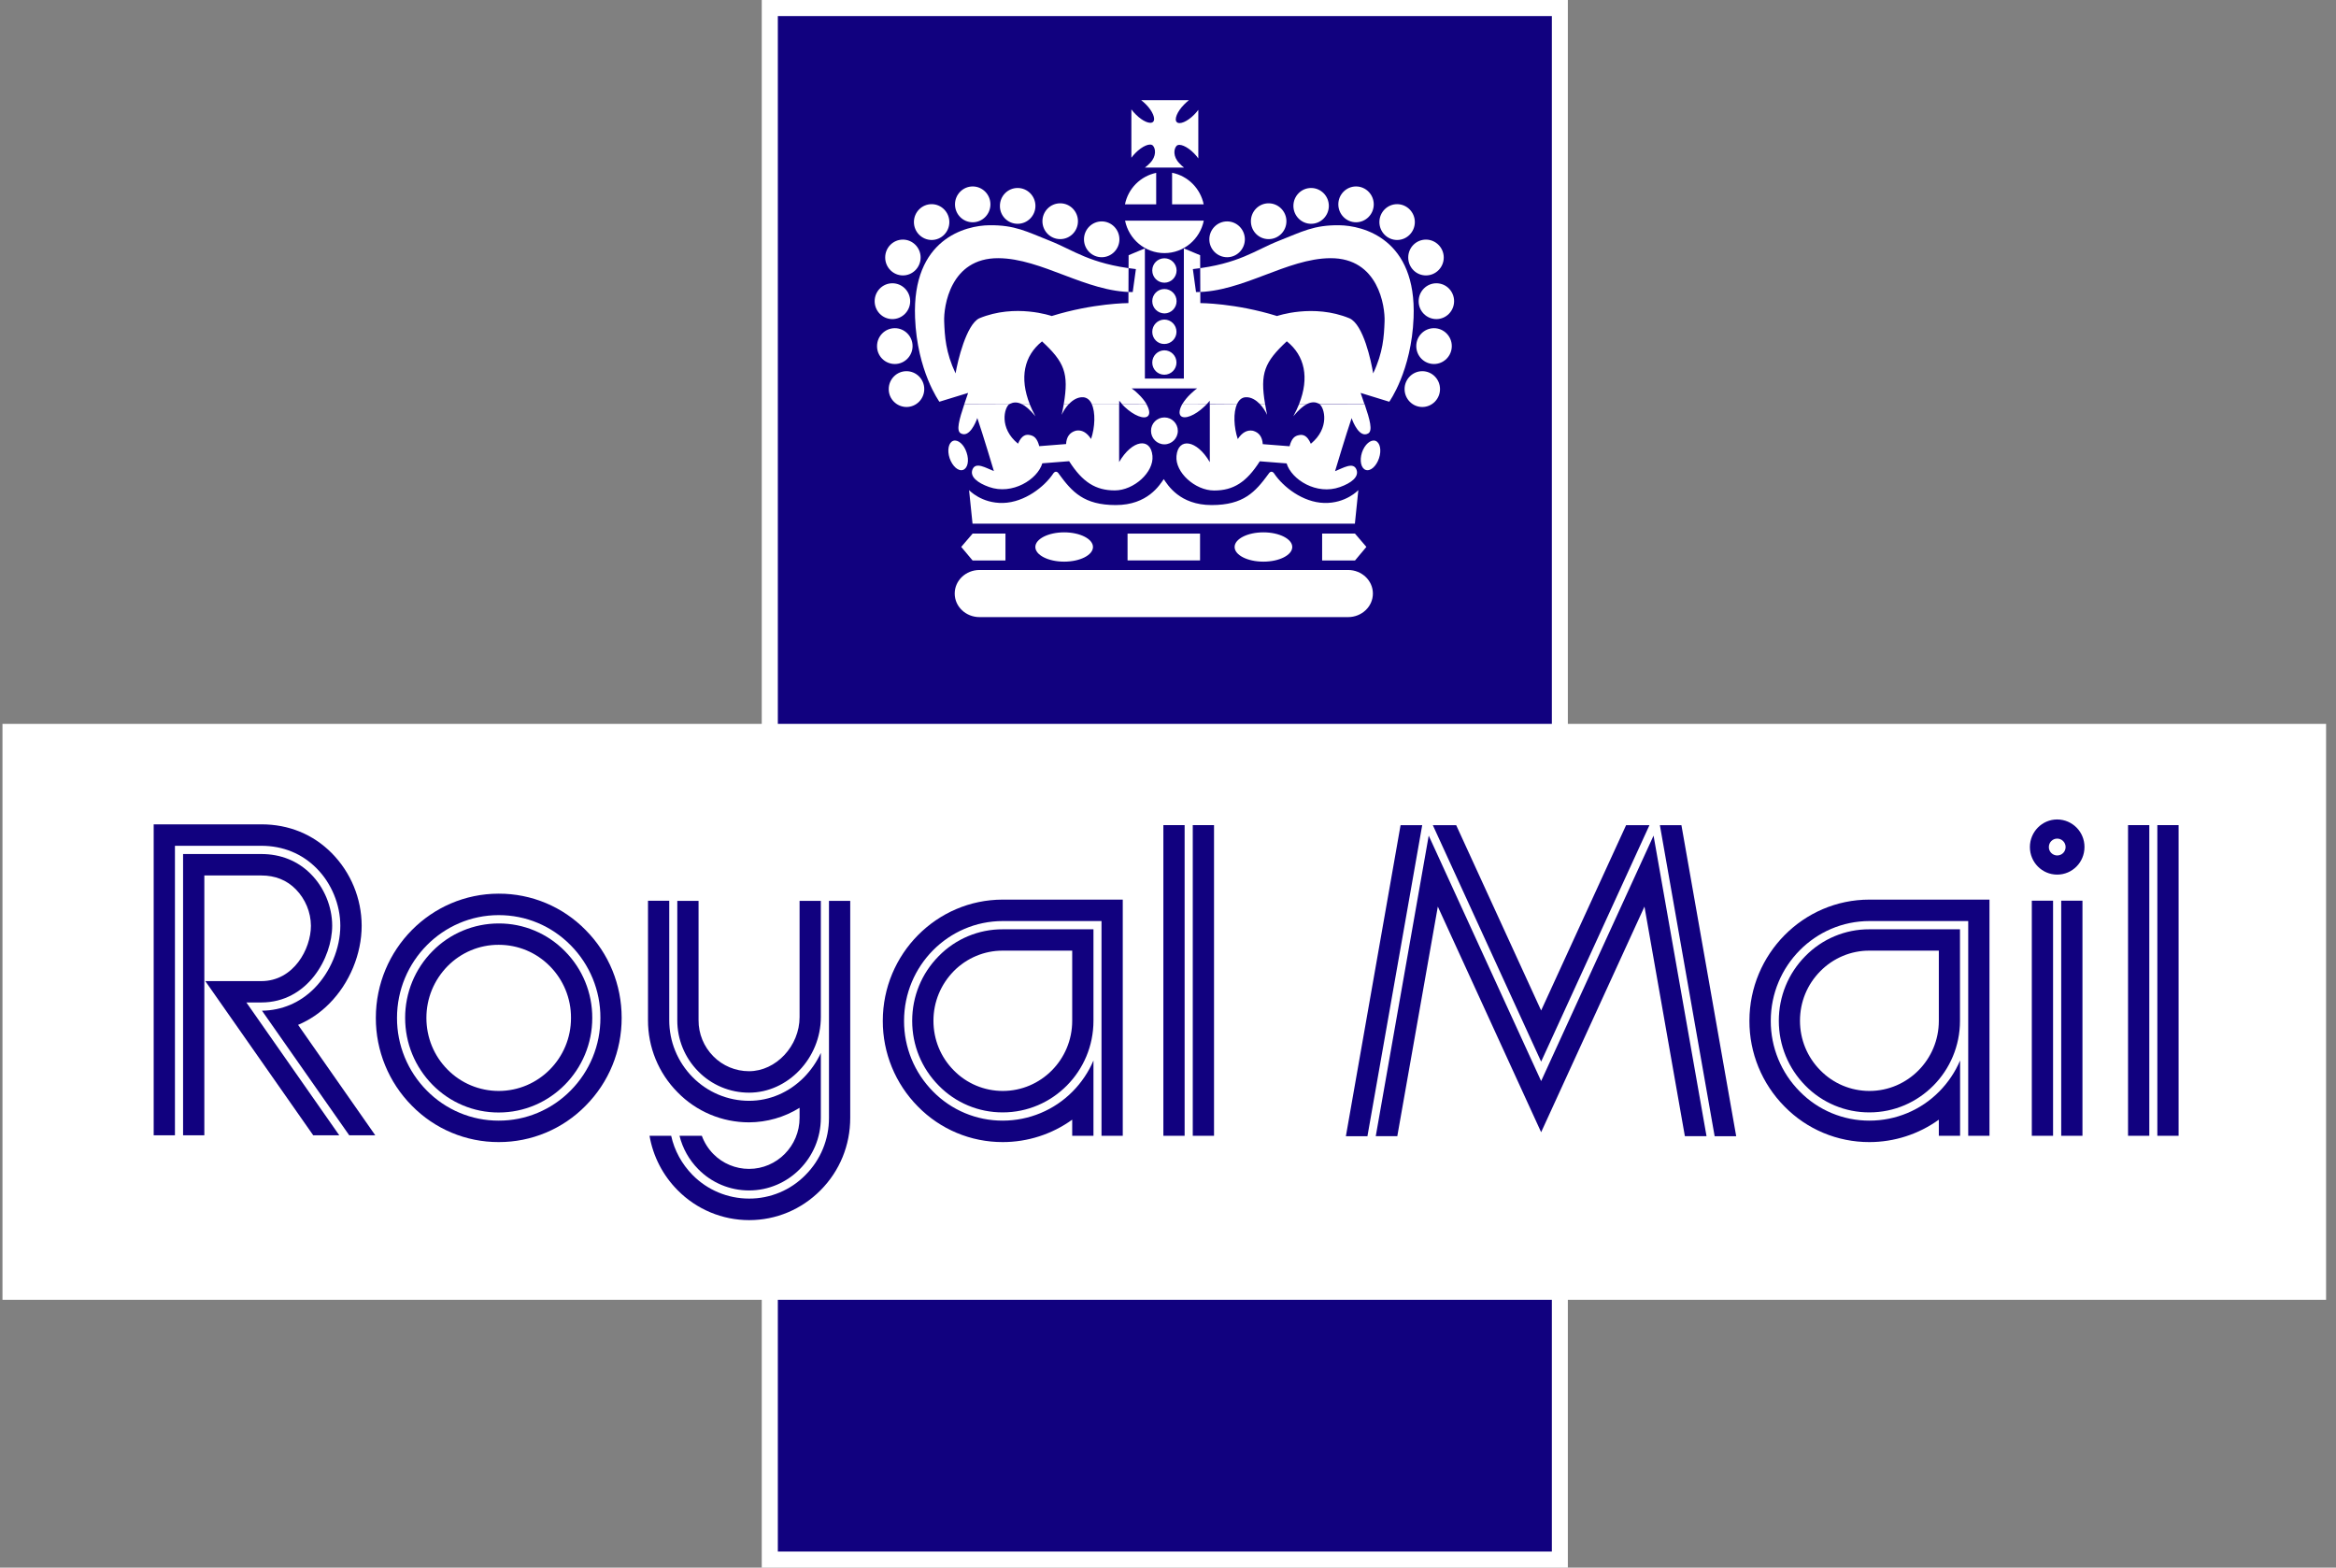
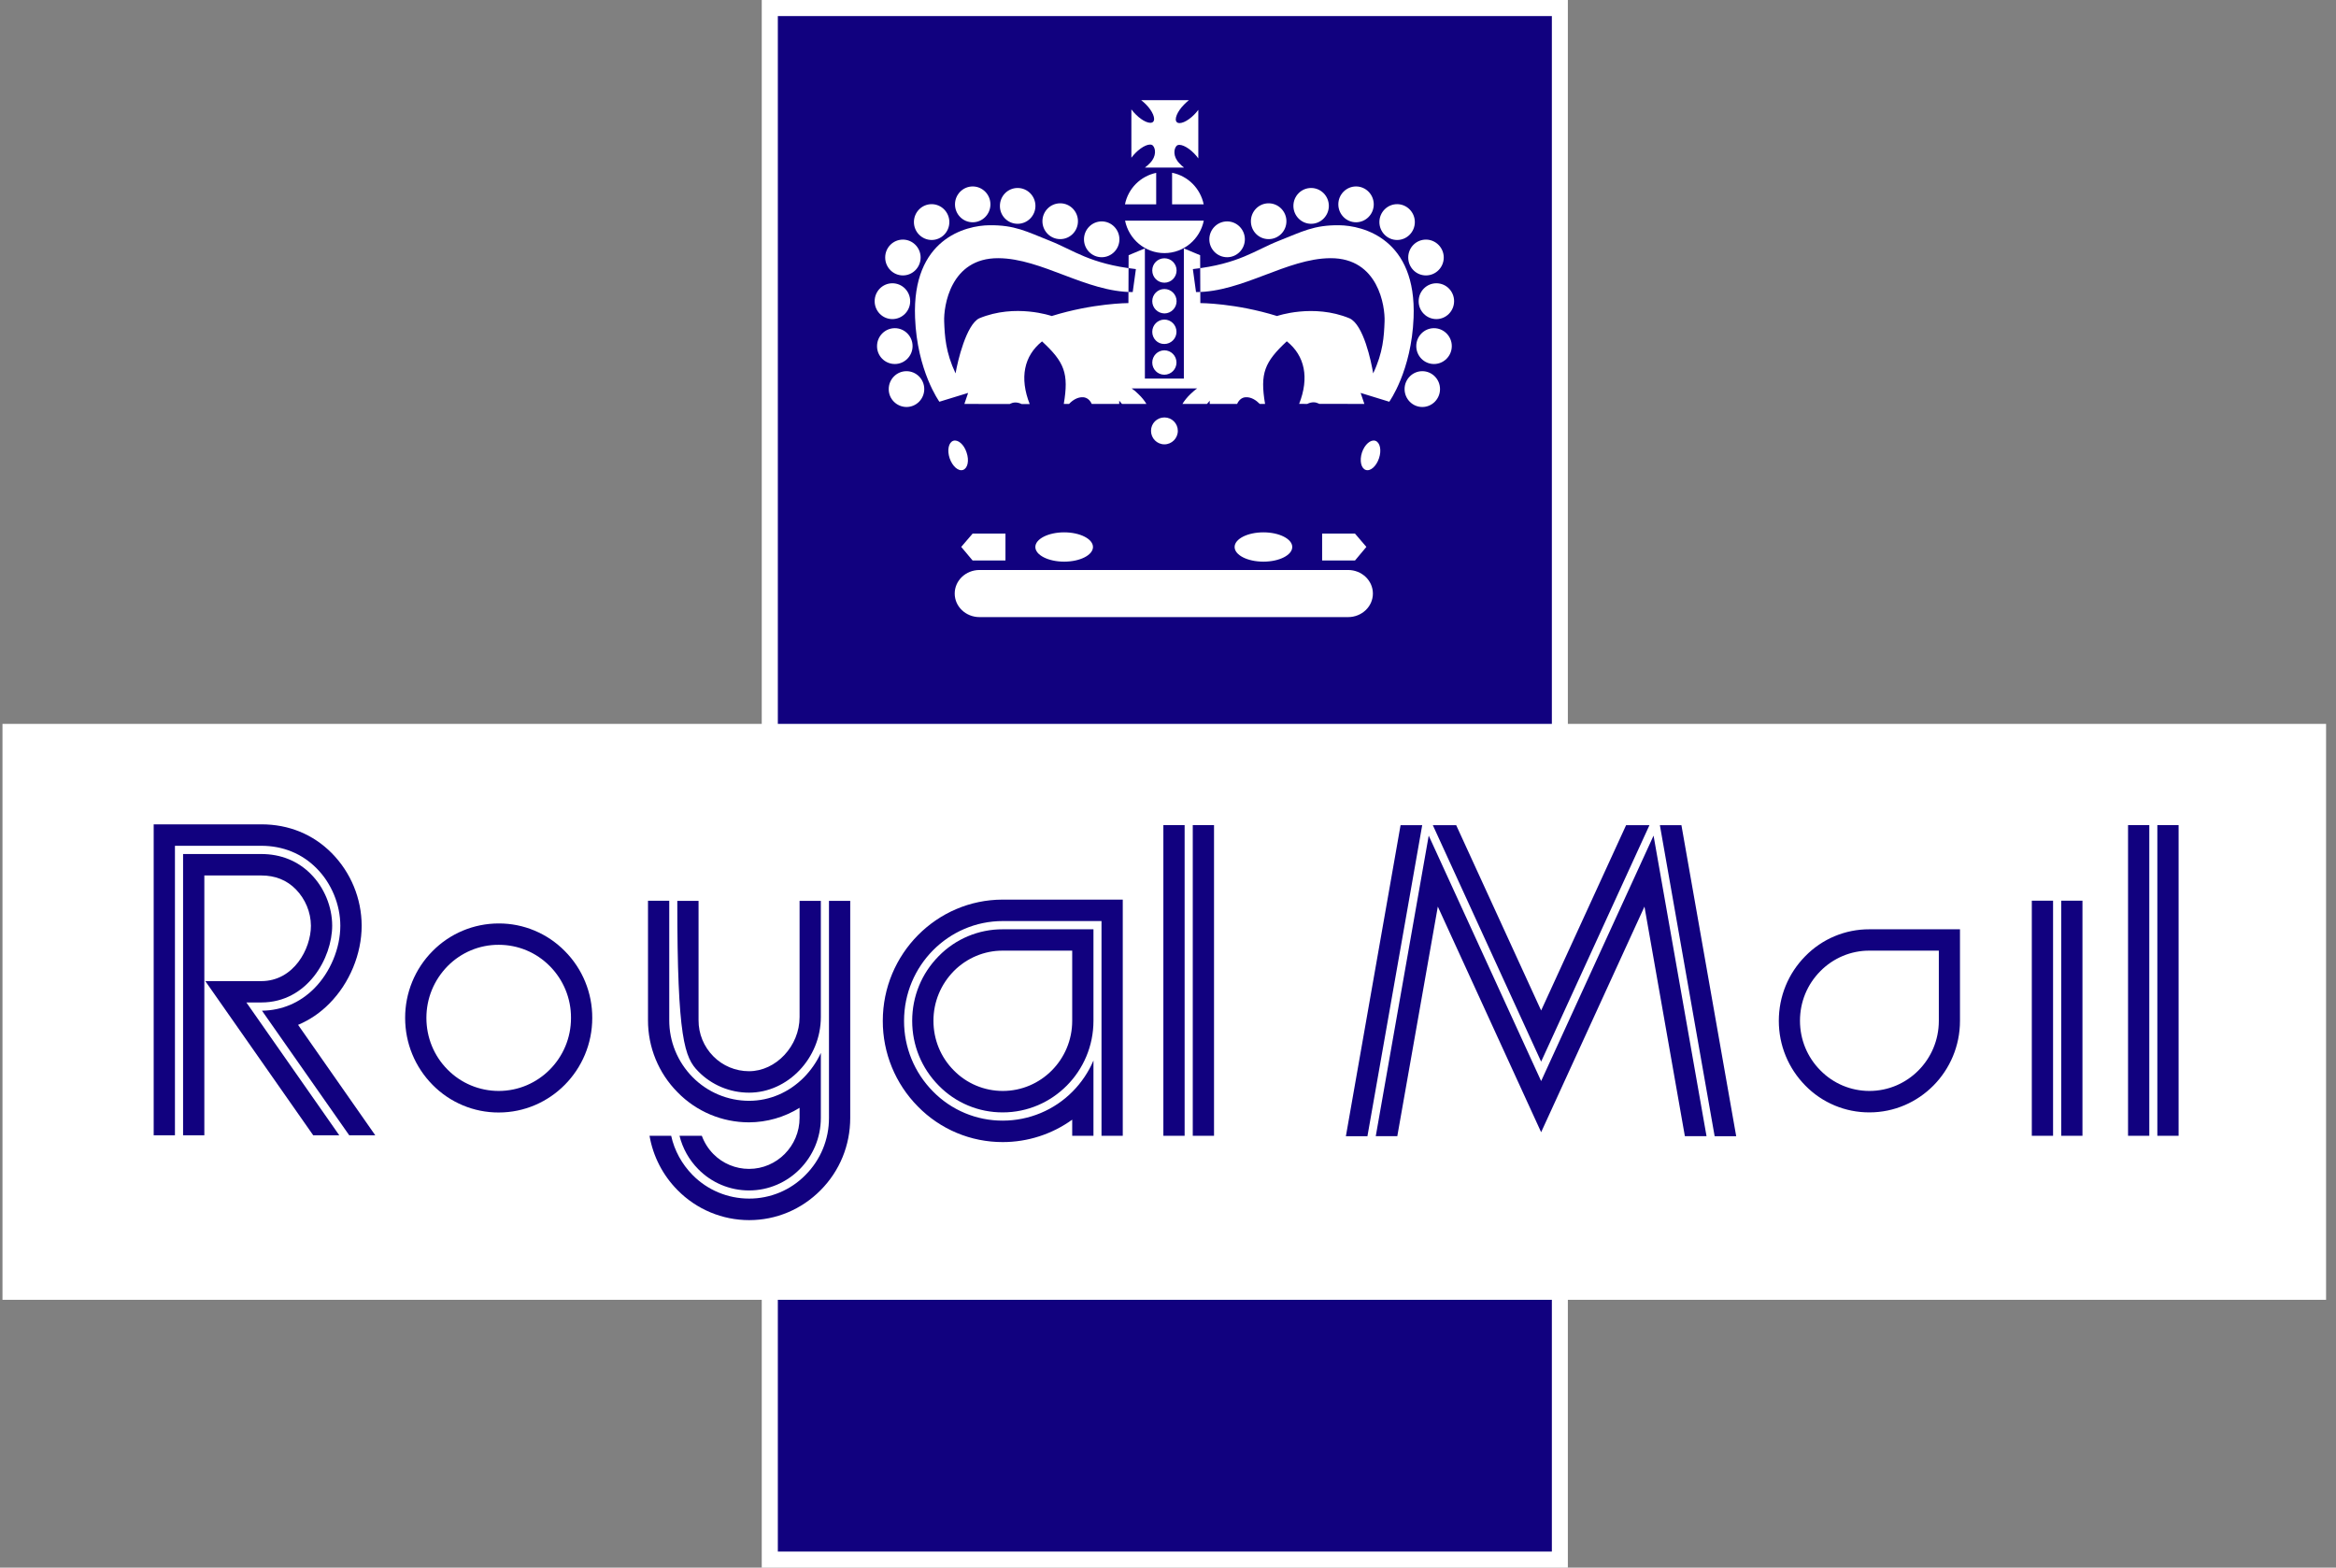
<svg xmlns="http://www.w3.org/2000/svg" width="228px" height="153px" viewBox="0 0 228 153" version="1.1">
  <rect x="0" y="0" width="228" height="153" fill="#808080" stroke="none" />
  <title>royal mail</title>
  <g id="Page-1" stroke="none" stroke-width="1" fill="none" fill-rule="evenodd">
    <g id="royal-mail" transform="translate(0.242, 0)">
      <g id="Group" transform="translate(74.107, 0)">
        <polygon id="Path" fill="#11017F" points="0.785 0.785 77.893 0.785 77.893 152.215 0.785 152.215" />
        <path d="M78.678,153 L0,153 L0,0 L78.678,0 L78.678,153 Z M1.57,151.43 L77.117,151.43 L77.117,1.57 L1.57,1.57 L1.57,151.43 Z" id="Shape" fill="#FFFFFF" fill-rule="nonzero" />
      </g>
      <path d="M111.502,16.356 L115.325,16.356 C115.166,16.244 115.026,16.104 114.876,15.945 C114.213,15.272 114.325,14.515 114.596,14.235 C114.867,13.963 115.624,14.281 116.287,14.954 C116.456,15.122 116.596,15.291 116.717,15.459 L116.717,10.72 C116.596,10.889 116.456,11.047 116.306,11.197 C115.643,11.87 114.886,12.188 114.614,11.917 C114.343,11.646 114.661,10.879 115.325,10.206 C115.493,10.038 115.643,9.898 115.801,9.776 L111.138,9.776 C111.287,9.888 111.446,10.029 111.596,10.178 C112.259,10.842 112.577,11.608 112.306,11.889 C112.035,12.16 111.278,11.842 110.614,11.169 C110.455,11.019 110.315,10.851 110.184,10.674 L110.184,15.393 C110.296,15.235 110.437,15.085 110.586,14.926 C111.25,14.253 112.007,13.935 112.278,14.206 C112.549,14.478 112.661,15.244 111.997,15.917 C111.848,16.076 111.68,16.225 111.502,16.356 L111.502,16.356 Z M109.567,21.534 C109.932,23.338 111.511,24.702 113.409,24.702 C115.306,24.702 116.886,23.338 117.25,21.534 L109.567,21.534 Z M117.241,19.945 C116.923,18.394 115.708,17.169 114.157,16.861 L114.157,19.945 L117.241,19.945 Z M112.605,16.87 C111.063,17.197 109.867,18.403 109.558,19.945 L112.605,19.945 L112.605,16.87 Z M112.222,26.394 C112.222,25.74 112.745,25.207 113.409,25.207 C114.063,25.207 114.596,25.74 114.596,26.394 C114.596,27.048 114.072,27.59 113.409,27.59 C112.745,27.59 112.222,27.058 112.222,26.394 C112.222,26.394 112.222,26.394 112.222,26.394 Z M112.222,29.394 C112.222,28.74 112.745,28.207 113.409,28.207 C114.063,28.207 114.596,28.74 114.596,29.394 C114.596,30.049 114.072,30.581 113.418,30.591 C113.418,30.591 113.418,30.591 113.418,30.591 C112.745,30.581 112.222,30.049 112.222,29.394 C112.222,29.394 112.222,29.394 112.222,29.394 Z M112.222,32.385 C112.222,31.731 112.745,31.198 113.399,31.189 C113.399,31.189 113.399,31.189 113.399,31.189 C114.054,31.189 114.586,31.722 114.586,32.385 C114.586,33.039 114.054,33.572 113.399,33.572 C112.745,33.581 112.222,33.049 112.222,32.385 Z M112.222,35.385 C112.222,34.731 112.745,34.198 113.399,34.189 C113.399,34.189 113.399,34.189 113.399,34.189 C114.054,34.189 114.586,34.722 114.586,35.385 C114.586,36.04 114.054,36.572 113.399,36.572 L113.399,36.572 C112.745,36.572 112.222,36.04 112.222,35.385 C112.222,35.385 112.222,35.385 112.222,35.385 Z M112.1,42.049 C112.1,41.32 112.68,40.741 113.409,40.741 C114.138,40.741 114.717,41.33 114.717,42.049 C114.717,42.778 114.128,43.367 113.409,43.367 C112.68,43.367 112.1,42.778 112.1,42.049 Z M133.055,45.863 C133.513,46.022 134.092,45.507 134.354,44.722 C134.616,43.937 134.457,43.18 133.999,43.021 C133.541,42.872 132.952,43.376 132.69,44.162 C132.438,44.947 132.597,45.704 133.055,45.863 Z M93.753,45.863 C93.295,46.022 92.716,45.507 92.445,44.722 C92.183,43.937 92.342,43.18 92.8,43.021 C93.258,42.872 93.847,43.376 94.099,44.162 C94.37,44.947 94.211,45.704 93.753,45.863 Z M117.792,23.357 C117.792,22.394 118.568,21.609 119.531,21.609 C120.484,21.609 121.26,22.394 121.26,23.357 C121.26,24.319 120.484,25.104 119.531,25.104 C118.568,25.104 117.792,24.319 117.792,23.357 C117.792,23.357 117.792,23.357 117.792,23.357 Z M121.849,21.59 C121.849,20.627 122.624,19.842 123.578,19.842 C124.531,19.842 125.316,20.627 125.316,21.59 C125.316,22.562 124.54,23.338 123.578,23.338 C122.615,23.338 121.849,22.562 121.849,21.59 Z M125.998,20.095 C125.998,19.123 126.774,18.347 127.727,18.347 C128.681,18.347 129.457,19.132 129.457,20.095 C129.457,21.057 128.681,21.842 127.727,21.842 C126.774,21.842 125.998,21.057 125.998,20.095 C125.998,20.095 125.998,20.095 125.998,20.095 Z M130.382,19.945 C130.382,18.982 131.158,18.197 132.111,18.197 C133.064,18.197 133.84,18.982 133.84,19.945 C133.84,20.908 133.064,21.693 132.111,21.693 C131.158,21.693 130.382,20.908 130.382,19.945 Z M134.391,21.674 C134.391,20.712 135.167,19.926 136.12,19.926 C137.074,19.926 137.85,20.712 137.85,21.674 C137.85,22.637 137.074,23.422 136.12,23.422 C135.167,23.422 134.391,22.637 134.391,21.674 Z M137.205,25.132 C137.205,24.16 137.98,23.385 138.934,23.385 C139.887,23.385 140.672,24.17 140.672,25.132 C140.672,26.095 139.896,26.88 138.934,26.88 C137.971,26.88 137.205,26.095 137.205,25.132 Z M138.223,29.394 C138.223,28.432 138.999,27.647 139.952,27.647 C140.915,27.647 141.682,28.432 141.682,29.394 C141.682,30.357 140.906,31.142 139.952,31.142 C138.99,31.142 138.214,30.357 138.223,29.394 C138.223,29.394 138.223,29.394 138.223,29.394 Z M137.99,33.778 C137.99,32.815 138.765,32.03 139.719,32.03 C140.672,32.03 141.457,32.815 141.457,33.778 C141.457,34.74 140.681,35.526 139.719,35.526 C138.756,35.526 137.99,34.74 137.99,33.778 Z M136.849,37.974 C136.849,37.012 137.625,36.227 138.579,36.227 C139.532,36.227 140.308,37.012 140.308,37.974 C140.308,38.937 139.532,39.722 138.579,39.722 C137.625,39.722 136.849,38.937 136.849,37.974 Z M105.558,23.357 C105.558,22.394 106.334,21.609 107.287,21.609 C108.24,21.609 109.016,22.394 109.016,23.357 C109.016,24.319 108.24,25.104 107.287,25.104 C106.334,25.104 105.558,24.329 105.558,23.357 Z M101.502,21.59 C101.502,20.627 102.277,19.842 103.24,19.842 C104.193,19.842 104.969,20.627 104.969,21.59 C104.969,22.562 104.193,23.338 103.24,23.338 C102.277,23.338 101.502,22.553 101.502,21.59 C101.502,21.59 101.502,21.59 101.502,21.59 Z M97.352,20.095 C97.352,19.123 98.127,18.347 99.081,18.347 C100.043,18.347 100.819,19.132 100.819,20.095 C100.819,21.057 100.043,21.842 99.081,21.842 C98.118,21.842 97.342,21.057 97.352,20.095 C97.352,20.095 97.352,20.095 97.352,20.095 Z M92.968,19.945 C92.968,18.982 93.744,18.197 94.697,18.197 C95.651,18.197 96.426,18.982 96.426,19.945 C96.426,20.908 95.651,21.693 94.697,21.693 C93.735,21.693 92.968,20.908 92.968,19.945 C92.968,19.945 92.968,19.945 92.968,19.945 Z M88.959,21.674 C88.959,20.712 89.734,19.926 90.688,19.926 C91.641,19.926 92.417,20.712 92.417,21.674 C92.417,22.637 91.641,23.422 90.688,23.422 C89.725,23.413 88.959,22.628 88.959,21.674 C88.959,21.674 88.959,21.674 88.959,21.674 Z M86.155,25.132 C86.155,24.16 86.931,23.385 87.884,23.385 C88.837,23.385 89.613,24.17 89.613,25.132 C89.613,26.095 88.837,26.88 87.884,26.88 C86.931,26.88 86.155,26.095 86.155,25.132 Z M85.127,29.394 C85.127,28.432 85.902,27.647 86.856,27.647 C87.818,27.647 88.594,28.432 88.594,29.394 C88.594,30.357 87.818,31.142 86.856,31.142 C85.893,31.142 85.127,30.357 85.127,29.394 C85.127,29.394 85.127,29.394 85.127,29.394 Z M85.36,33.778 C85.36,32.815 86.136,32.03 87.099,32.03 C88.052,32.03 88.828,32.815 88.828,33.778 C88.828,34.74 88.052,35.526 87.099,35.526 C86.127,35.526 85.351,34.74 85.36,33.778 C85.36,33.778 85.36,33.778 85.36,33.778 Z M86.501,37.974 C86.501,37.012 87.276,36.227 88.23,36.227 C89.192,36.227 89.968,37.012 89.968,37.974 C89.968,38.937 89.192,39.722 88.23,39.722 C87.267,39.713 86.491,38.928 86.501,37.974 Z" id="Shape" fill="#FFFFFF" />
-       <path d="M98.286,39.423 C97.772,39.778 97.249,41.778 99.118,43.302 C99.483,42.461 99.903,42.376 100.287,42.461 C100.679,42.545 100.978,42.75 101.193,43.545 L103.81,43.339 C103.847,42.647 104.156,42.199 104.773,42.031 C105.334,41.928 105.829,42.199 106.249,42.844 C106.633,41.703 106.698,40.245 106.306,39.414 L108.988,39.414 L108.988,45.096 C110.259,42.909 112.072,42.657 112.241,44.489 C112.39,46.087 110.427,47.863 108.567,47.863 C106.707,47.863 105.418,47.068 104.109,45.012 L101.492,45.218 C101.025,46.788 98.567,48.339 96.286,47.526 C95.183,47.134 94.408,46.536 94.669,45.835 C94.978,45.021 95.997,45.685 96.763,45.975 C96.763,45.975 95.679,42.348 95.146,40.797 C95.006,41.217 94.361,42.769 93.529,42.292 C93.071,42.04 93.37,40.965 93.884,39.432 L98.286,39.423 L98.286,39.423 Z M100.249,39.423 C100.408,39.816 100.595,40.217 100.819,40.629 C100.287,39.974 99.838,39.61 99.464,39.423 L100.249,39.423 L100.249,39.423 Z M104.09,39.423 C103.791,39.741 103.558,40.096 103.38,40.488 C103.464,40.105 103.53,39.759 103.586,39.423 L104.09,39.423 Z M111.642,39.423 C111.941,39.946 112.026,40.395 111.792,40.61 C111.427,40.956 110.418,40.554 109.53,39.713 C109.437,39.619 109.343,39.526 109.25,39.432 L111.642,39.423 L111.642,39.423 L111.642,39.423 Z M117.559,39.423 C117.465,39.526 117.381,39.619 117.278,39.703 C116.39,40.545 115.381,40.946 115.016,40.601 C114.792,40.386 114.867,39.937 115.166,39.414 L117.559,39.423 L117.559,39.423 Z M120.503,39.423 C120.11,40.255 120.185,41.713 120.568,42.853 C120.989,42.208 121.484,41.937 122.045,42.04 C122.662,42.208 122.961,42.657 123.008,43.348 L125.624,43.554 C125.83,42.76 126.139,42.545 126.531,42.47 C126.924,42.386 127.335,42.47 127.699,43.311 C129.559,41.788 129.045,39.787 128.531,39.432 L132.943,39.432 C133.466,40.974 133.756,42.04 133.298,42.302 C132.466,42.778 131.821,41.236 131.681,40.806 C131.148,42.358 130.064,45.984 130.064,45.984 C130.83,45.694 131.849,45.031 132.158,45.844 C132.419,46.545 131.644,47.143 130.541,47.536 C128.26,48.349 125.811,46.807 125.335,45.227 L122.718,45.021 C121.409,47.078 120.129,47.872 118.26,47.872 C116.4,47.872 114.437,46.096 114.586,44.498 C114.755,42.666 116.568,42.919 117.839,45.106 L117.839,39.442 L120.503,39.423 L120.503,39.423 Z M123.232,39.423 C123.288,39.759 123.353,40.105 123.428,40.488 C123.251,40.096 123.008,39.741 122.718,39.423 L123.232,39.423 L123.232,39.423 Z M127.344,39.423 C126.97,39.61 126.522,39.984 125.989,40.629 C126.213,40.217 126.4,39.816 126.559,39.423 L127.344,39.423 L127.344,39.423 Z" id="Shape" fill="#FFFFFF" />
      <path d="M93.884,39.423 C93.996,39.096 94.127,38.731 94.249,38.348 L91.445,39.208 C91.445,39.208 89.267,36.208 89.071,31.011 C88.762,23.3 94.024,22.001 96.333,21.983 C98.81,21.955 99.959,22.6 102.24,23.506 C104.52,24.403 106.109,25.749 110.624,26.263 L110.315,28.506 C105.754,28.506 101.464,25.226 97.202,25.198 C92.501,25.17 91.856,29.918 91.912,31.376 C91.968,32.834 92.052,34.385 93.024,36.441 C93.221,35.254 94.071,31.684 95.333,31.067 C98.866,29.6 102.408,30.843 102.408,30.843 C106.474,29.581 109.895,29.581 109.895,29.581 L109.913,24.908 L111.502,24.244 L111.502,36.946 L115.306,36.946 L115.306,24.244 L116.895,24.908 L116.914,29.581 C116.914,29.581 120.334,29.581 124.4,30.843 C124.4,30.843 127.942,29.609 131.475,31.067 C132.84,31.684 133.588,35.264 133.784,36.441 C134.756,34.385 134.84,32.834 134.896,31.376 C134.952,29.918 134.307,25.17 129.606,25.198 C125.344,25.226 121.054,28.506 116.493,28.506 L116.185,26.263 C120.699,25.759 122.278,24.403 124.568,23.506 C126.849,22.609 127.989,21.955 130.466,21.983 C132.774,22.011 138.036,23.3 137.728,31.011 C137.522,36.208 135.354,39.208 135.354,39.208 L132.559,38.348 C132.69,38.731 132.812,39.086 132.924,39.423 L128.513,39.414 C128.503,39.404 128.484,39.395 128.466,39.386 C128.176,39.245 127.812,39.189 127.344,39.423 L126.559,39.414 C127.559,36.871 127.12,34.722 125.353,33.31 C123.176,35.339 122.727,36.432 123.232,39.423 L122.718,39.423 C122.344,39.049 121.877,38.741 121.344,38.769 C120.961,38.787 120.68,39.04 120.503,39.423 L117.83,39.423 L117.83,39.105 C117.746,39.217 117.661,39.32 117.559,39.423 L115.166,39.423 C115.353,39.115 115.624,38.769 115.96,38.451 C116.185,38.245 116.381,38.058 116.605,37.909 L110.212,37.909 C110.437,38.058 110.642,38.236 110.857,38.451 C111.194,38.769 111.465,39.105 111.652,39.423 L109.268,39.423 C109.175,39.32 109.081,39.217 108.997,39.105 L108.997,39.423 L106.315,39.423 C106.137,39.04 105.857,38.797 105.474,38.769 C104.941,38.741 104.464,39.04 104.1,39.423 L103.586,39.423 C104.09,36.432 103.651,35.339 101.464,33.32 C99.698,34.731 99.258,36.881 100.258,39.432 L99.473,39.432 C99.006,39.208 98.642,39.264 98.352,39.404 C98.333,39.414 98.314,39.423 98.305,39.432 L93.884,39.423 L93.884,39.423 L93.884,39.423 Z" id="Path" fill="#FFFFFF" />
-       <path d="M131.999,51.106 L132.335,47.835 C132.335,47.835 131.12,49.143 129.008,49.087 C126.896,49.031 124.989,47.498 124.148,46.255 C123.98,45.975 123.746,45.956 123.559,46.265 C122.278,48.012 121.138,49.293 118.017,49.293 C114.895,49.293 113.727,47.33 113.343,46.76 C112.951,47.321 111.783,49.293 108.661,49.293 C105.549,49.293 104.399,48.012 103.118,46.265 C102.941,45.956 102.698,45.975 102.53,46.255 C101.698,47.489 99.791,49.022 97.67,49.087 C95.548,49.143 94.342,47.835 94.342,47.835 L94.679,51.106 L131.999,51.106 L131.999,51.106 Z" id="Path" fill="#FFFFFF" />
      <path d="M95.361,60.228 C94.024,60.228 92.94,59.2 92.94,57.929 C92.94,56.658 94.024,55.63 95.361,55.63 L131.335,55.63 C132.672,55.63 133.756,56.658 133.756,57.929 C133.756,59.2 132.672,60.228 131.335,60.228 L95.361,60.228 Z" id="Path" fill="#FFFFFF" />
      <polygon id="Path" fill="#FFFFFF" points="97.894 54.695 97.894 52.078 94.688 52.078 93.576 53.377 94.688 54.704 97.894 54.704" />
      <path d="M100.81,53.386 C100.81,52.601 102.072,51.956 103.623,51.956 C105.175,51.956 106.436,52.601 106.436,53.386 C106.436,54.172 105.175,54.816 103.623,54.816 C102.072,54.816 100.81,54.172 100.81,53.386 Z" id="Path" fill="#FFFFFF" />
      <polygon id="Path" fill="#FFFFFF" points="128.802 54.695 128.802 52.078 132.008 52.078 133.12 53.377 132.008 54.704 128.802 54.704" />
      <path d="M120.26,53.386 C120.26,52.601 121.512,51.956 123.073,51.956 C124.624,51.956 125.886,52.601 125.886,53.386 C125.886,54.172 124.624,54.816 123.073,54.816 C121.512,54.816 120.26,54.172 120.26,53.386 Z" id="Path" fill="#FFFFFF" />
-       <polygon id="Path" fill="#FFFFFF" points="109.81 52.078 116.886 52.078 116.886 54.695 109.81 54.695" />
      <polygon id="Path" fill="#FFFFFF" points="0 70.649 226.79 70.649 226.79 126.858 0 126.858" />
-       <path d="M200.545,79.977 C199.078,79.977 197.881,81.183 197.881,82.669 C197.881,84.155 199.068,85.36 200.545,85.36 C202.022,85.36 203.209,84.155 203.209,82.669 C203.218,81.192 202.031,79.986 200.545,79.977 C200.554,79.977 200.545,79.977 200.545,79.977 Z M200.545,83.491 C200.096,83.491 199.722,83.117 199.732,82.669 C199.732,82.211 200.096,81.846 200.545,81.846 C200.994,81.846 201.367,82.211 201.367,82.669 C201.367,83.127 201.003,83.491 200.545,83.491 Z M56.919,90.772 C54.686,88.491 51.629,87.211 48.433,87.22 C41.816,87.22 36.441,92.66 36.441,99.343 C36.432,102.548 37.694,105.633 39.956,107.913 C42.189,110.194 45.246,111.474 48.433,111.465 C51.62,111.474 54.686,110.194 56.919,107.913 C59.191,105.623 60.434,102.576 60.434,99.343 C60.434,96.109 59.191,93.062 56.919,90.772 Z M55.452,106.436 C53.601,108.315 51.069,109.381 48.433,109.371 C45.797,109.381 43.264,108.315 41.414,106.436 C39.544,104.548 38.498,101.997 38.507,99.343 C38.507,93.809 42.965,89.314 48.433,89.314 C51.087,89.314 53.573,90.351 55.452,92.249 C57.321,94.137 58.368,96.679 58.359,99.333 C58.368,102.006 57.321,104.548 55.452,106.436 L55.452,106.436 Z" id="Shape" fill="#11017F" />
      <path d="M54.891,92.828 C53.19,91.099 50.863,90.118 48.433,90.127 C46.003,90.127 43.676,91.099 41.975,92.828 C40.255,94.557 39.292,96.912 39.301,99.352 C39.301,101.81 40.255,104.128 41.975,105.876 C43.676,107.605 46.003,108.586 48.433,108.577 C53.471,108.577 57.564,104.436 57.564,99.352 C57.574,96.903 56.611,94.557 54.891,92.828 L54.891,92.828 Z M48.433,106.474 C46.554,106.474 44.76,105.726 43.442,104.39 C42.105,103.044 41.376,101.249 41.376,99.343 C41.376,97.436 42.115,95.651 43.442,94.295 C44.76,92.959 46.554,92.202 48.433,92.211 C50.321,92.211 52.097,92.95 53.424,94.295 C54.751,95.632 55.499,97.445 55.489,99.343 C55.499,103.277 52.33,106.474 48.433,106.474 Z M80.668,87.921 L80.668,109.1 C80.678,111.184 79.855,113.194 78.379,114.671 C76.93,116.157 74.939,116.988 72.864,116.979 C70.789,116.979 68.799,116.147 67.35,114.671 C66.312,113.614 65.583,112.297 65.266,110.848 L63.153,110.848 C63.499,112.857 64.453,114.708 65.892,116.157 C67.733,118.026 70.247,119.082 72.874,119.082 C75.509,119.082 77.986,118.045 79.855,116.157 C81.725,114.269 82.743,111.773 82.743,109.1 L82.743,87.921 L80.668,87.921 L80.668,87.921 Z" id="Shape" fill="#11017F" />
      <path d="M72.864,109.539 C74.612,109.53 76.313,109.044 77.799,108.119 L77.799,109.1 C77.799,111.848 75.584,114.082 72.864,114.082 C71.556,114.082 70.294,113.558 69.378,112.624 C68.883,112.119 68.5,111.511 68.257,110.848 L66.079,110.848 C66.387,112.082 67.013,113.203 67.911,114.11 C69.21,115.437 70.995,116.185 72.864,116.185 C76.724,116.185 79.874,113.007 79.874,109.109 L79.874,102.763 C79.472,103.642 78.911,104.446 78.238,105.137 C76.771,106.623 74.864,107.436 72.874,107.436 C70.799,107.436 68.817,106.605 67.359,105.128 C65.892,103.642 65.069,101.642 65.079,99.557 L65.079,87.912 L63.004,87.912 L63.004,99.557 C62.995,102.203 64.032,104.735 65.892,106.605 C67.724,108.483 70.238,109.539 72.864,109.539 L72.864,109.539 Z" id="Path" fill="#11017F" />
-       <path d="M67.911,104.567 C69.21,105.894 70.995,106.642 72.864,106.642 C76.659,106.642 79.874,103.268 79.874,99.268 L79.874,87.921 L77.799,87.921 L77.799,99.268 C77.799,102.081 75.5,104.548 72.864,104.548 C71.556,104.548 70.294,104.025 69.378,103.09 C68.453,102.156 67.929,100.885 67.939,99.567 L67.939,87.921 L65.864,87.921 L65.864,99.567 C65.854,101.436 66.593,103.24 67.911,104.567 L67.911,104.567 Z M116.175,80.528 L118.25,80.528 L118.25,110.848 L116.175,110.848 L116.175,80.528 Z M113.306,80.528 L115.381,80.528 L115.381,110.848 L113.306,110.848 L113.306,80.528 Z M200.938,87.903 L203.012,87.903 L203.012,110.848 L200.938,110.848 L200.938,87.903 Z M198.068,87.903 L200.143,87.903 L200.143,110.848 L198.068,110.848 L198.068,87.903 Z M210.321,80.528 L212.396,80.528 L212.396,110.848 L210.321,110.848 L210.321,80.528 Z M207.461,80.528 L209.536,80.528 L209.536,110.848 L207.461,110.848 L207.461,80.528 Z M91.379,93.314 C89.706,95.006 88.79,97.249 88.79,99.632 C88.79,102.016 89.706,104.259 91.379,105.95 C93.024,107.633 95.277,108.577 97.632,108.567 C102.511,108.567 106.483,104.558 106.483,99.632 L106.483,90.697 L97.632,90.697 C95.277,90.688 93.024,91.632 91.379,93.314 Z M104.408,99.632 C104.408,103.408 101.371,106.474 97.632,106.474 C95.828,106.474 94.109,105.754 92.847,104.464 C91.566,103.175 90.865,101.455 90.865,99.623 C90.865,97.791 91.576,96.081 92.847,94.781 C94.109,93.501 95.838,92.772 97.632,92.781 L104.408,92.781 L104.408,99.632 Z" id="Shape" fill="#11017F" />
+       <path d="M67.911,104.567 C69.21,105.894 70.995,106.642 72.864,106.642 C76.659,106.642 79.874,103.268 79.874,99.268 L79.874,87.921 L77.799,87.921 L77.799,99.268 C77.799,102.081 75.5,104.548 72.864,104.548 C71.556,104.548 70.294,104.025 69.378,103.09 C68.453,102.156 67.929,100.885 67.939,99.567 L67.939,87.921 L65.864,87.921 C65.854,101.436 66.593,103.24 67.911,104.567 L67.911,104.567 Z M116.175,80.528 L118.25,80.528 L118.25,110.848 L116.175,110.848 L116.175,80.528 Z M113.306,80.528 L115.381,80.528 L115.381,110.848 L113.306,110.848 L113.306,80.528 Z M200.938,87.903 L203.012,87.903 L203.012,110.848 L200.938,110.848 L200.938,87.903 Z M198.068,87.903 L200.143,87.903 L200.143,110.848 L198.068,110.848 L198.068,87.903 Z M210.321,80.528 L212.396,80.528 L212.396,110.848 L210.321,110.848 L210.321,80.528 Z M207.461,80.528 L209.536,80.528 L209.536,110.848 L207.461,110.848 L207.461,80.528 Z M91.379,93.314 C89.706,95.006 88.79,97.249 88.79,99.632 C88.79,102.016 89.706,104.259 91.379,105.95 C93.024,107.633 95.277,108.577 97.632,108.567 C102.511,108.567 106.483,104.558 106.483,99.632 L106.483,90.697 L97.632,90.697 C95.277,90.688 93.024,91.632 91.379,93.314 Z M104.408,99.632 C104.408,103.408 101.371,106.474 97.632,106.474 C95.828,106.474 94.109,105.754 92.847,104.464 C91.566,103.175 90.865,101.455 90.865,99.623 C90.865,97.791 91.576,96.081 92.847,94.781 C94.109,93.501 95.838,92.772 97.632,92.781 L104.408,92.781 L104.408,99.632 Z" id="Shape" fill="#11017F" />
      <path d="M97.632,87.8 C91.174,87.8 85.921,93.108 85.921,99.632 C85.912,102.763 87.146,105.773 89.351,107.997 C91.529,110.222 94.52,111.474 97.632,111.465 C100.062,111.465 102.436,110.698 104.408,109.278 L104.408,110.848 L106.483,110.848 L106.483,103.502 C106.006,104.623 105.315,105.651 104.455,106.521 C102.66,108.343 100.202,109.371 97.632,109.371 C95.071,109.381 92.613,108.352 90.819,106.521 C89.005,104.689 87.987,102.212 87.996,99.632 C87.996,94.258 92.323,89.893 97.632,89.893 L107.268,89.893 L107.268,110.848 L109.343,110.848 L109.343,87.8 L97.632,87.8 L97.632,87.8 Z M175.964,93.314 C174.291,95.006 173.375,97.249 173.375,99.632 C173.375,102.016 174.3,104.259 175.964,105.95 C177.609,107.633 179.871,108.577 182.217,108.567 C187.096,108.567 191.058,104.558 191.058,99.632 L191.058,90.697 L182.217,90.697 C179.861,90.688 177.609,91.632 175.964,93.314 Z M188.993,99.632 C188.993,103.408 185.955,106.474 182.217,106.474 C180.413,106.474 178.693,105.754 177.431,104.464 C176.151,103.175 175.441,101.455 175.441,99.623 C175.441,97.791 176.142,96.081 177.431,94.781 C178.693,93.501 180.422,92.772 182.217,92.781 L188.993,92.781 L188.993,99.632 Z" id="Shape" fill="#11017F" />
-       <path d="M182.217,87.8 C175.758,87.8 170.506,93.108 170.506,99.632 C170.496,102.763 171.73,105.773 173.936,107.997 C176.114,110.222 179.104,111.474 182.217,111.465 C184.647,111.465 187.021,110.698 188.993,109.278 L188.993,110.848 L191.068,110.848 L191.068,103.502 C190.591,104.623 189.899,105.651 189.04,106.521 C187.245,108.352 184.787,109.371 182.226,109.371 C179.665,109.381 177.207,108.352 175.413,106.521 C173.599,104.689 172.581,102.212 172.59,99.632 C172.59,94.258 176.917,89.893 182.226,89.893 L191.862,89.893 L191.862,110.848 L193.937,110.848 L193.937,87.8 L182.217,87.8 L182.217,87.8 Z" id="Path" fill="#11017F" />
      <path d="M28.852,100.025 C30.002,99.539 31.039,98.828 31.908,97.941 C33.881,95.95 35.058,93.108 35.058,90.342 C35.049,87.688 34.002,85.155 32.142,83.267 C30.32,81.426 27.946,80.454 25.273,80.454 L14.758,80.454 L14.758,110.801 L16.833,110.801 L16.833,82.547 L25.263,82.547 C27.376,82.547 29.245,83.314 30.665,84.753 C32.114,86.211 32.974,88.304 32.974,90.351 C32.974,92.538 32.002,94.884 30.432,96.464 C29.039,97.866 27.273,98.614 25.329,98.642 L33.843,110.801 L36.385,110.801 L28.852,100.025 L28.852,100.025 Z" id="Path" fill="#11017F" />
      <path d="M23.805,97.838 L25.263,97.838 C29.778,97.838 32.18,93.482 32.18,90.342 C32.18,88.501 31.404,86.622 30.105,85.314 C28.834,84.024 27.161,83.351 25.263,83.351 L17.627,83.351 L17.627,110.801 L19.702,110.801 L19.702,85.444 L25.263,85.444 C26.618,85.444 27.749,85.893 28.637,86.8 C29.563,87.753 30.095,89.024 30.105,90.351 C30.105,92.613 28.422,95.754 25.263,95.754 L19.796,95.754 L30.329,110.801 L32.871,110.801 L23.805,97.838 L23.805,97.838 Z" id="Path" fill="#11017F" />
      <polygon id="Path" fill="#11017F" points="163.87 80.538 161.767 80.538 167.113 110.895 169.216 110.895" />
      <polygon id="Path" fill="#11017F" points="150.177 98.623 141.887 80.538 139.607 80.538 150.177 103.614 160.748 80.538 158.468 80.538" />
      <polygon id="Path" fill="#11017F" points="131.12 110.895 133.223 110.895 138.569 80.538 136.457 80.538" />
      <polygon id="Path" fill="#11017F" points="150.177 105.511 139.205 81.556 134.036 110.885 136.139 110.885 140.093 88.482 150.177 110.502 160.262 88.482 164.206 110.885 166.319 110.885 161.15 81.556" />
    </g>
  </g>
</svg>